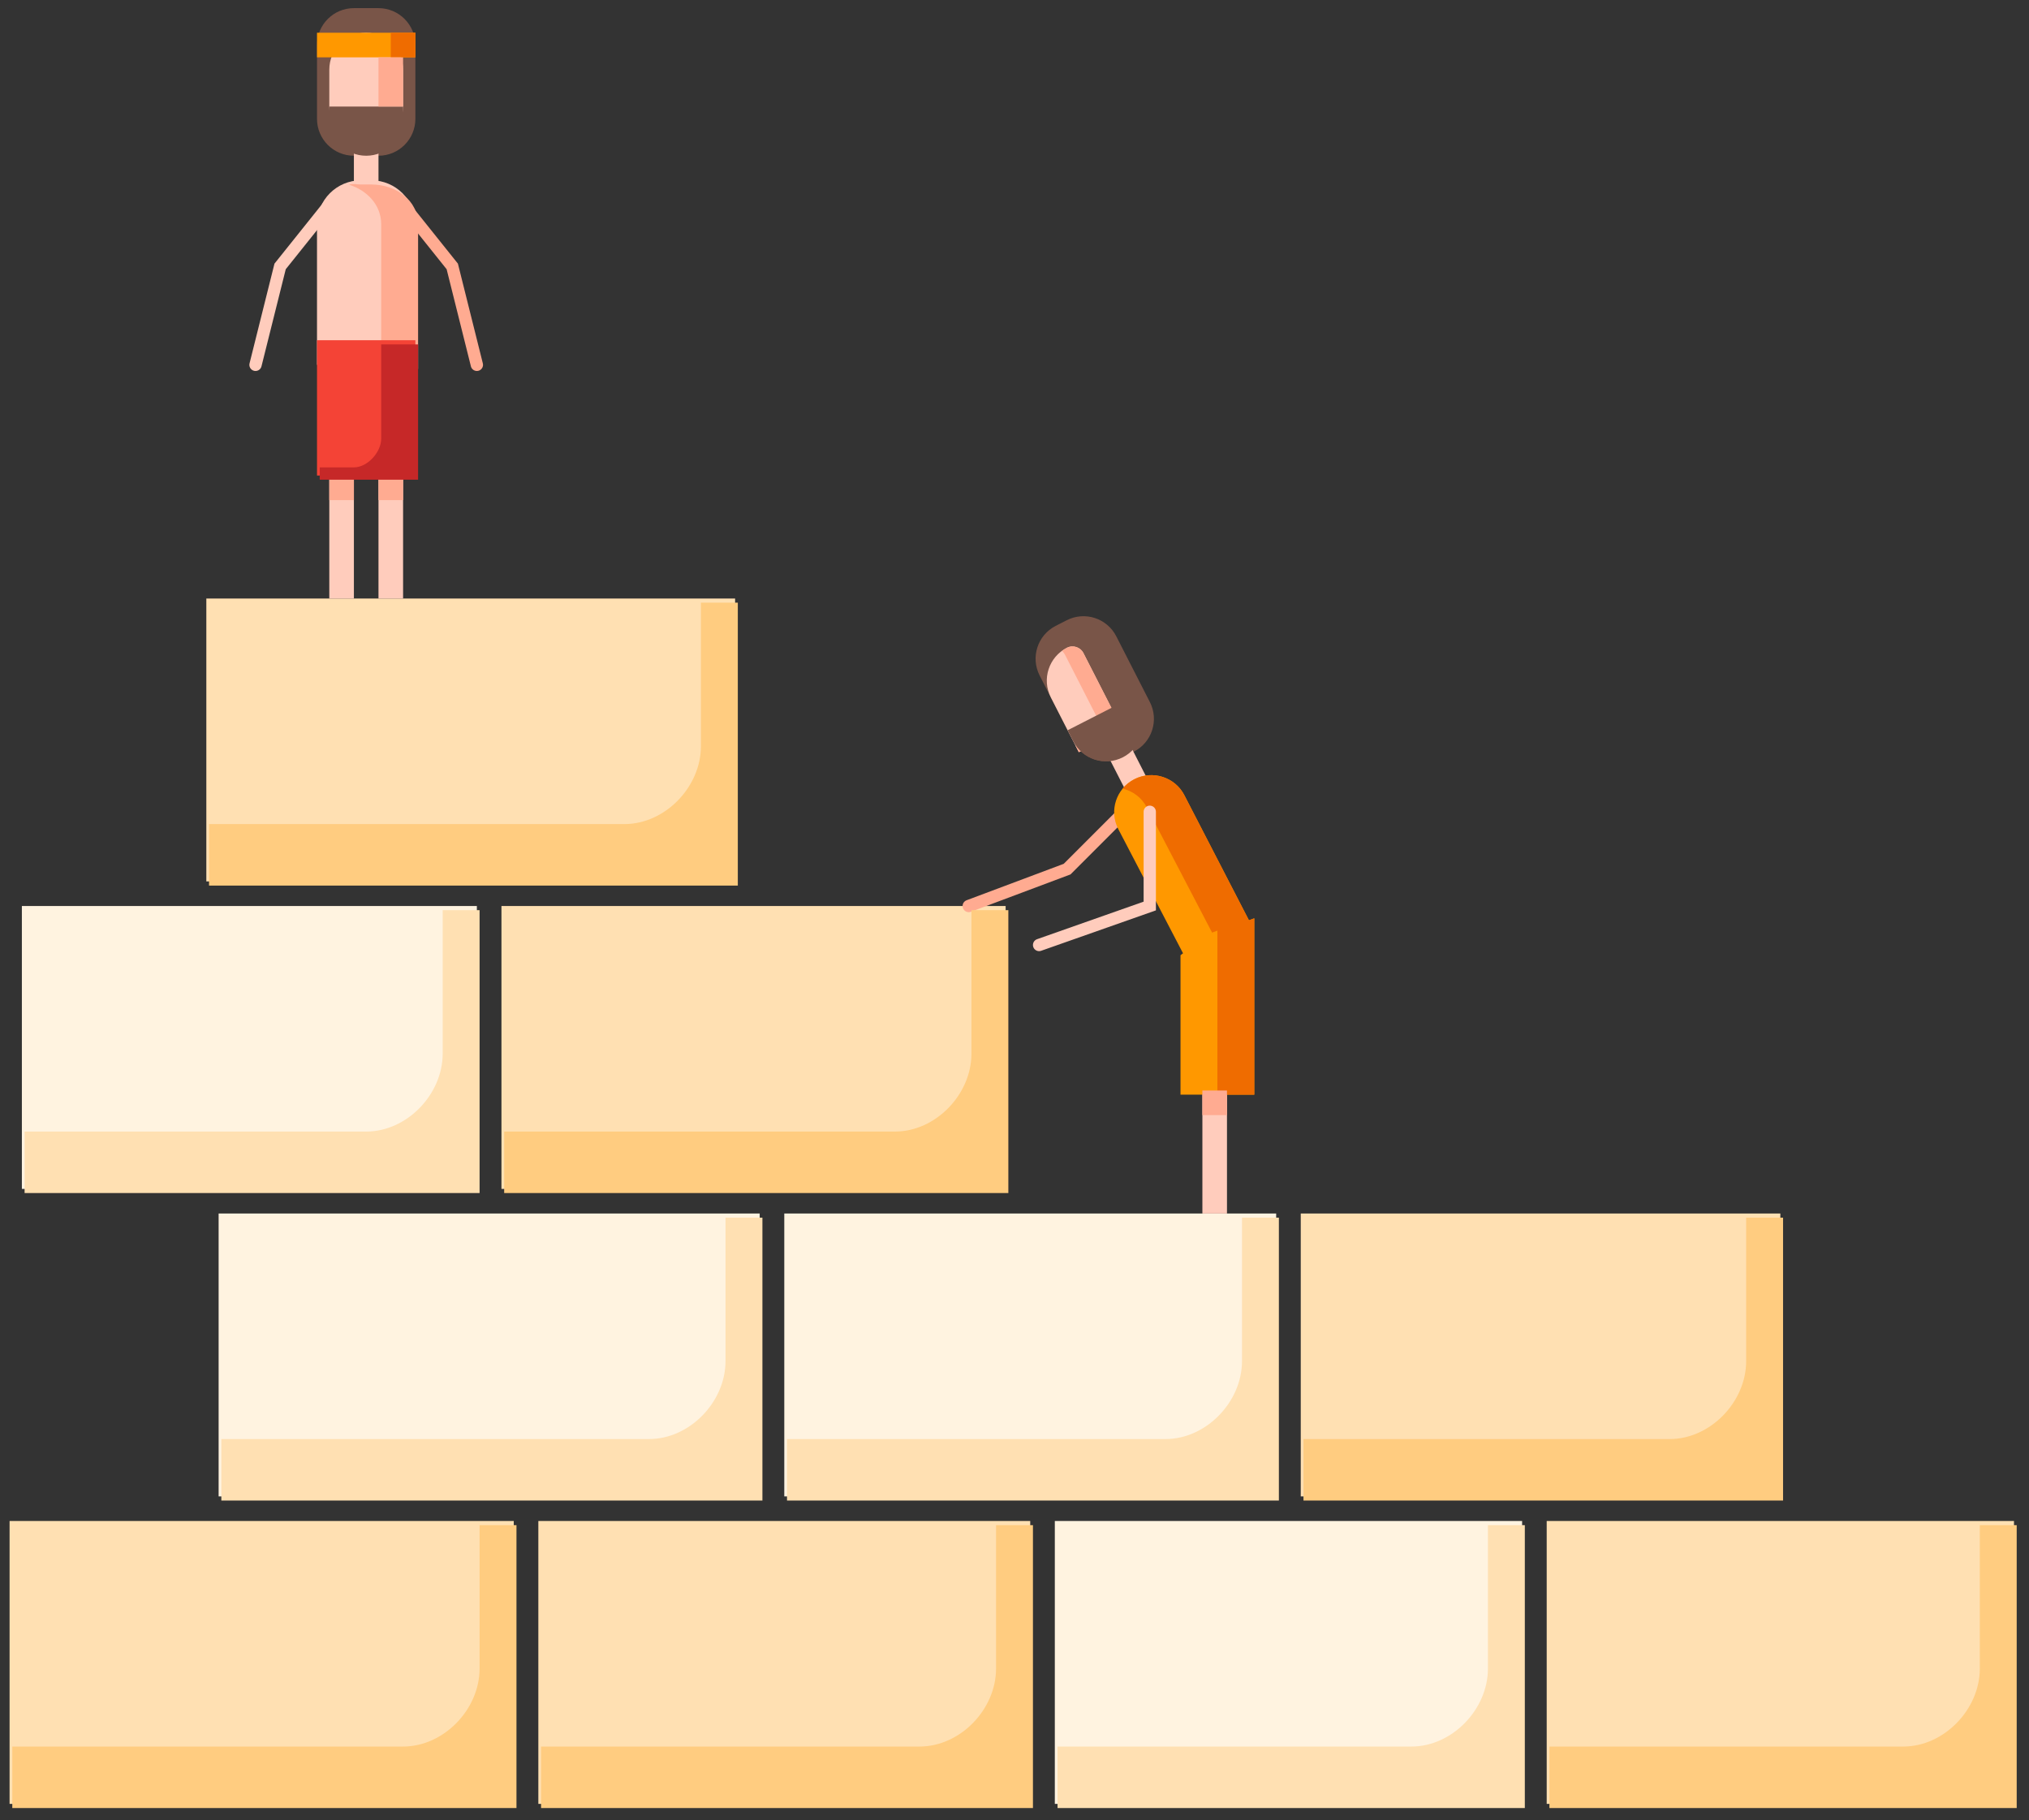
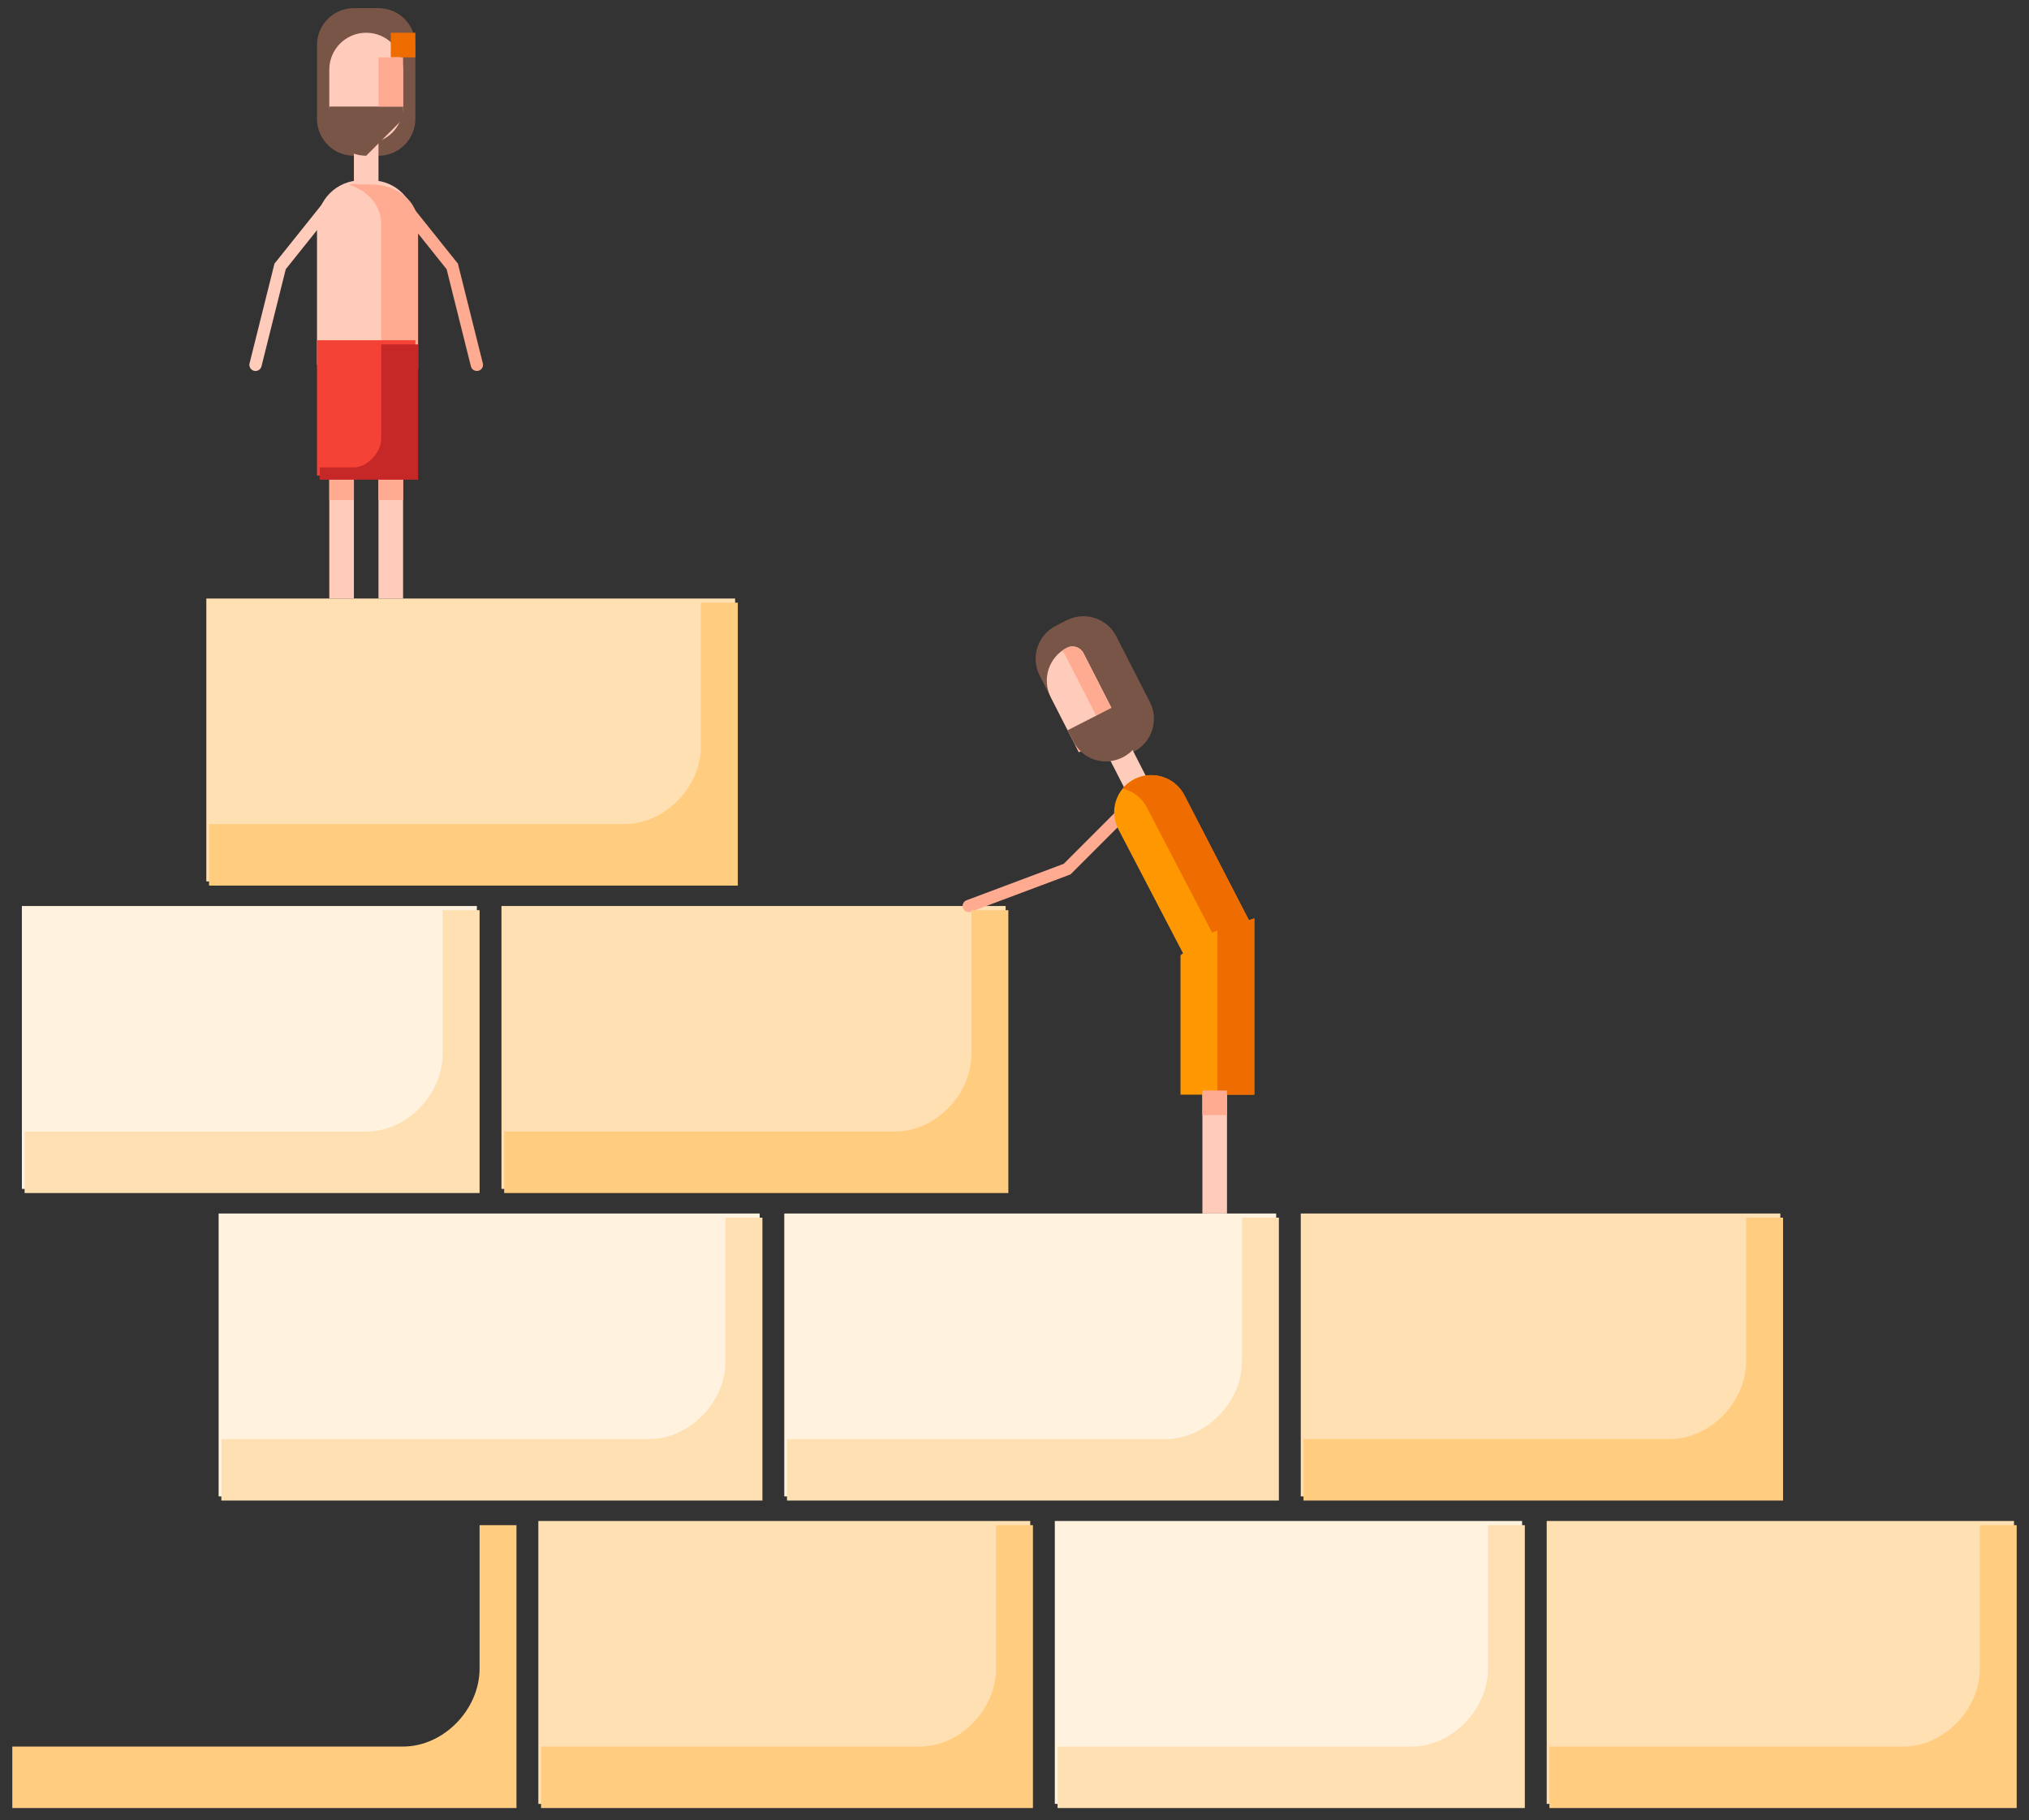
<svg xmlns="http://www.w3.org/2000/svg" version="1.1" x="0px" y="0px" width="165px" height="148px" viewBox="0 0 165 148" enable-background="new 0 0 165 148" xml:space="preserve">
  <rect x="0" y="0" width="165" height="148" fill="#333333" stroke="none" />
  <g id="Ilustr._01">
</g>
  <g id="Ilustr._02">
    <rect id="XMLID_859_" x="16.779" y="48.662" fill="#FFE0B2" width="43" height="23" />
-     <rect id="XMLID_858_" x="0.779" y="123.662" fill="#FFE0B2" width="41" height="23" />
    <path id="XMLID_857_" fill="#FFCC80" d="M39,124v11.662c0,3.313-2.908,6.338-6.221,6.338H1v5h41v-23H39z" />
    <rect id="XMLID_856_" x="17.779" y="98.662" fill="#FFF3E0" width="44" height="23" />
    <rect id="XMLID_849_" x="63.779" y="98.662" fill="#FFF3E0" width="40" height="23" />
    <rect id="XMLID_820_" x="43.779" y="123.662" fill="#FFE0B2" width="40" height="23" />
    <rect id="XMLID_819_" x="85.779" y="123.662" fill="#FFF3E0" width="38" height="23" />
    <rect id="XMLID_812_" x="125.779" y="123.662" fill="#FFE0B2" width="38" height="23" />
    <rect id="XMLID_808_" x="105.779" y="98.662" fill="#FFE0B2" width="39" height="23" />
    <rect id="XMLID_807_" x="1.779" y="73.662" fill="#FFF3E0" width="37" height="23" />
    <rect id="XMLID_806_" x="40.779" y="73.662" fill="#FFE0B2" width="41" height="23" />
    <path id="XMLID_805_" fill="#FFCCBC" d="M33.779,29.662h-8V18.24c0-1.977,1.602-3.578,3.576-3.578h0.846   c1.977,0,3.578,1.602,3.578,3.578V29.662z" />
    <path id="XMLID_804_" fill="#795548" d="M30.779,12.662h-2c-1.658,0-3-1.343-3-3v-6c0-1.657,1.342-3,3-3h2c1.656,0,3,1.343,3,3v6   C33.779,11.319,32.436,12.662,30.779,12.662z" />
    <rect id="XMLID_803_" x="26.779" y="37.662" fill="#FFCCBC" width="2" height="11" />
    <rect id="XMLID_802_" x="30.779" y="37.662" fill="#FFCCBC" width="2" height="11" />
    <rect id="XMLID_801_" x="28.779" y="9.662" fill="#FFCCBC" width="2" height="11" />
    <polyline id="XMLID_800_" fill="none" stroke="#FFAB91" stroke-linecap="round" stroke-miterlimit="10" points="32.779,16.662    36.779,21.662 38.779,29.662  " />
    <polyline id="XMLID_799_" fill="none" stroke="#FFCCBC" stroke-linecap="round" stroke-miterlimit="10" points="26.779,16.662    22.779,21.662 20.779,29.662  " />
    <path id="XMLID_798_" fill="#FFCCBC" d="M29.779,11.662L29.779,11.662c-1.658,0-3-1.343-3-3v-3c0-1.657,1.342-3,3-3l0,0   c1.656,0,3,1.343,3,3v3C32.779,10.319,31.436,11.662,29.779,11.662z" />
-     <rect id="XMLID_797_" x="25.779" y="2.662" fill="#FF9800" width="8" height="2" />
    <rect id="XMLID_796_" x="31.779" y="2.662" fill="#EF6C00" width="2" height="2" />
-     <path id="XMLID_795_" fill="#795548" d="M29.779,12.662L29.779,12.662c-1.658,0-3-1.343-3-3v-1h6v1   C32.779,11.319,31.436,12.662,29.779,12.662z" />
+     <path id="XMLID_795_" fill="#795548" d="M29.779,12.662L29.779,12.662c-1.658,0-3-1.343-3-3v-1h6v1   z" />
    <rect id="XMLID_794_" x="97.779" y="87.662" fill="#FFCCBC" width="2" height="11" />
    <polyline id="XMLID_793_" fill="none" stroke="#FFAB91" stroke-linecap="round" stroke-miterlimit="10" points="91.779,65.662    86.779,70.662 78.779,73.662  " />
    <path id="XMLID_792_" fill="#795548" d="M92.203,61.115l-0.891,0.455c-1.475,0.754-3.283,0.17-4.037-1.306l-2.73-5.343   c-0.754-1.475-0.17-3.282,1.307-4.036l0.891-0.455c1.475-0.755,3.281-0.17,4.035,1.306l2.73,5.343   C94.264,58.555,93.678,60.361,92.203,61.115z" />
    <rect id="XMLID_791_" x="90.995" y="57.406" transform="matrix(0.89 -0.455 0.455 0.89 -18.548 48.748)" fill="#FFCCBC" width="2" height="11" />
    <path id="XMLID_790_" fill="#FFCCBC" d="M91.293,59.335l-3.562,1.82l-2.275-4.452c-0.754-1.476-0.17-3.283,1.307-4.037l0,0   c0.49-0.251,1.094-0.057,1.346,0.436L91.293,59.335z" />
    <path id="XMLID_789_" fill="#FFAB91" d="M88.107,53.102c-0.252-0.492-0.855-0.687-1.346-0.436c-0.143,0.073-0.27,0.164-0.396,0.256   c0.09,0.079,0.17,0.172,0.229,0.285l3.186,6.233l-2.318,1.185l0.27,0.53l3.562-1.82L88.107,53.102z" />
    <path id="XMLID_788_" fill="#795548" d="M91.312,61.57L91.312,61.57c-1.475,0.754-3.283,0.17-4.037-1.306l-0.455-0.891l5.344-2.73   l0.453,0.891C93.373,59.01,92.787,60.816,91.312,61.57z" />
    <path id="XMLID_787_" fill="#FF9800" d="M101.565,74.824l-5.251-10.167c-0.754-1.476-2.59-2.06-4.064-1.306   s-2.074,2.562-1.32,4.037l5.275,10.118L96,77.662V89h6V74.662L101.565,74.824z" />
    <path id="XMLID_786_" fill="#EF6C00" d="M101.565,74.824l-5.251-10.167c-0.754-1.476-2.59-2.06-4.064-1.306   c-0.377,0.193-0.709,0.457-0.963,0.765c0.826,0.195,1.562,0.726,1.979,1.541l5.302,10.167L99,75.662V89h3V74.662L101.565,74.824z" />
-     <polyline id="XMLID_785_" fill="none" stroke="#FFCCBC" stroke-linecap="round" stroke-miterlimit="10" points="93.5,66    93.5,73.662 84.5,76.831  " />
    <path id="XMLID_784_" fill="#FFCC80" d="M81,124v11.662c0,3.313-2.908,6.338-6.221,6.338H44v5h40v-23H81z" />
    <path id="XMLID_783_" fill="#FFE0B2" d="M121,124v11.662c0,3.313-2.908,6.338-6.221,6.338H86v5h38v-23H121z" />
    <path id="XMLID_782_" fill="#FFE0B2" d="M36,74v11.662C36,88.976,33.092,92,29.779,92H2v5h37V74H36z" />
    <path id="XMLID_781_" fill="#FFE0B2" d="M101,99v11.662c0,3.313-2.908,6.338-6.221,6.338H64v5h40V99H101z" />
    <path id="XMLID_780_" fill="#FFE0B2" d="M59,99v11.662c0,3.313-2.908,6.338-6.221,6.338H18v5h44V99H59z" />
    <path id="XMLID_779_" fill="#FFCC80" d="M161,124v11.662c0,3.313-2.908,6.338-6.221,6.338H126v5h38v-23H161z" />
    <path id="XMLID_778_" fill="#FFCC80" d="M142,99v11.662c0,3.313-2.908,6.338-6.221,6.338H106v5h39V99H142z" />
    <path id="XMLID_777_" fill="#FFCC80" d="M79,74v11.662C79,88.976,76.092,92,72.779,92H41v5h41V74H79z" />
    <path id="XMLID_776_" fill="#FFCC80" d="M57,49v11.662C57,63.976,54.092,67,50.779,67H17v5h43V49H57z" />
    <rect id="XMLID_775_" x="26.779" y="38.662" fill="#FFAB91" width="2" height="2" />
    <rect id="XMLID_774_" x="30.779" y="38.662" fill="#FFAB91" width="2" height="2" />
    <rect id="XMLID_773_" x="97.779" y="88.662" fill="#FFAB91" width="2" height="2" />
    <path id="XMLID_772_" fill="#FFAB91" d="M30.201,15h-0.846c-0.377,0-0.624-0.095-0.966,0.015C29.835,15.474,31,16.643,31,18.24V30   h3V18.24C34,16.264,32.178,15,30.201,15z" />
    <rect id="XMLID_771_" x="25.779" y="27.662" fill="#F44336" width="8" height="11" />
    <path id="XMLID_770_" fill="#C62828" d="M31,28v7.662C31,36.767,29.883,38,28.779,38H26v1h8V28H31z" />
    <rect id="XMLID_769_" x="30.779" y="4.662" fill="#FFAB91" width="2" height="4" />
  </g>
  <g id="Ilustr._03">
</g>
  <g id="Ilustr._04">
</g>
  <g id="Ilustr._05">
</g>
  <g id="Ilustr._06">
</g>
</svg>